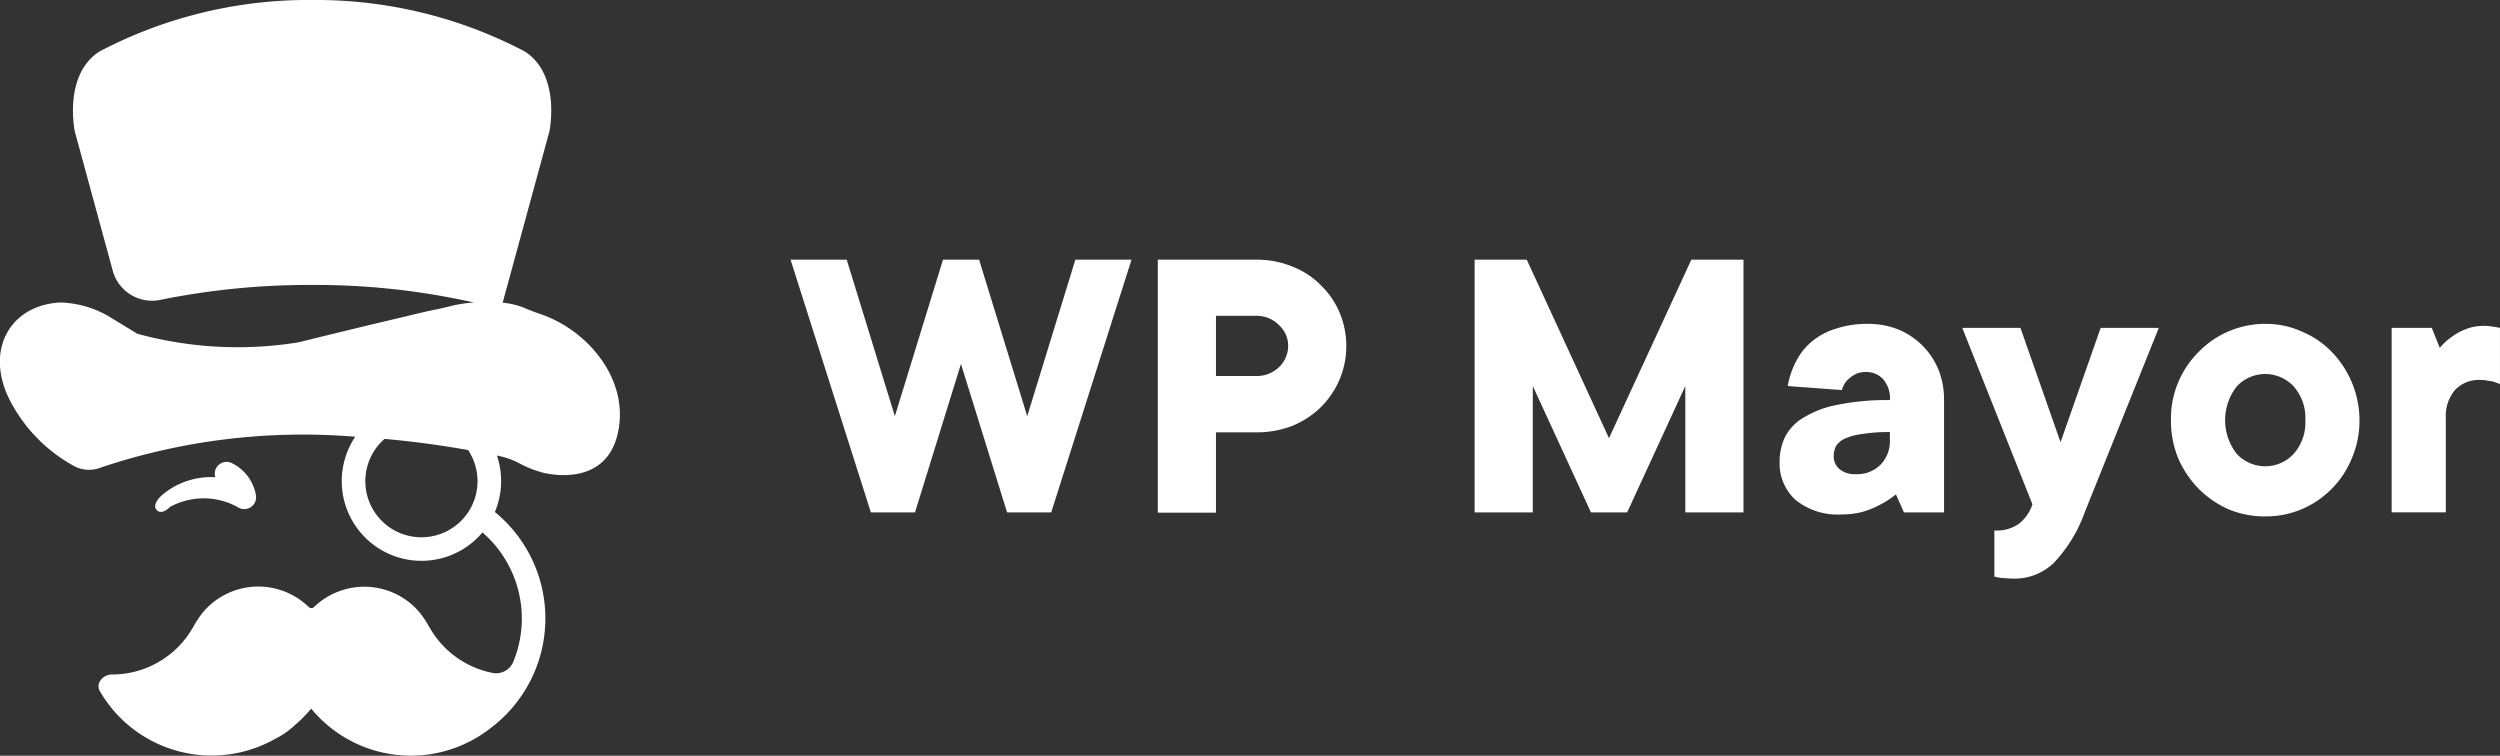
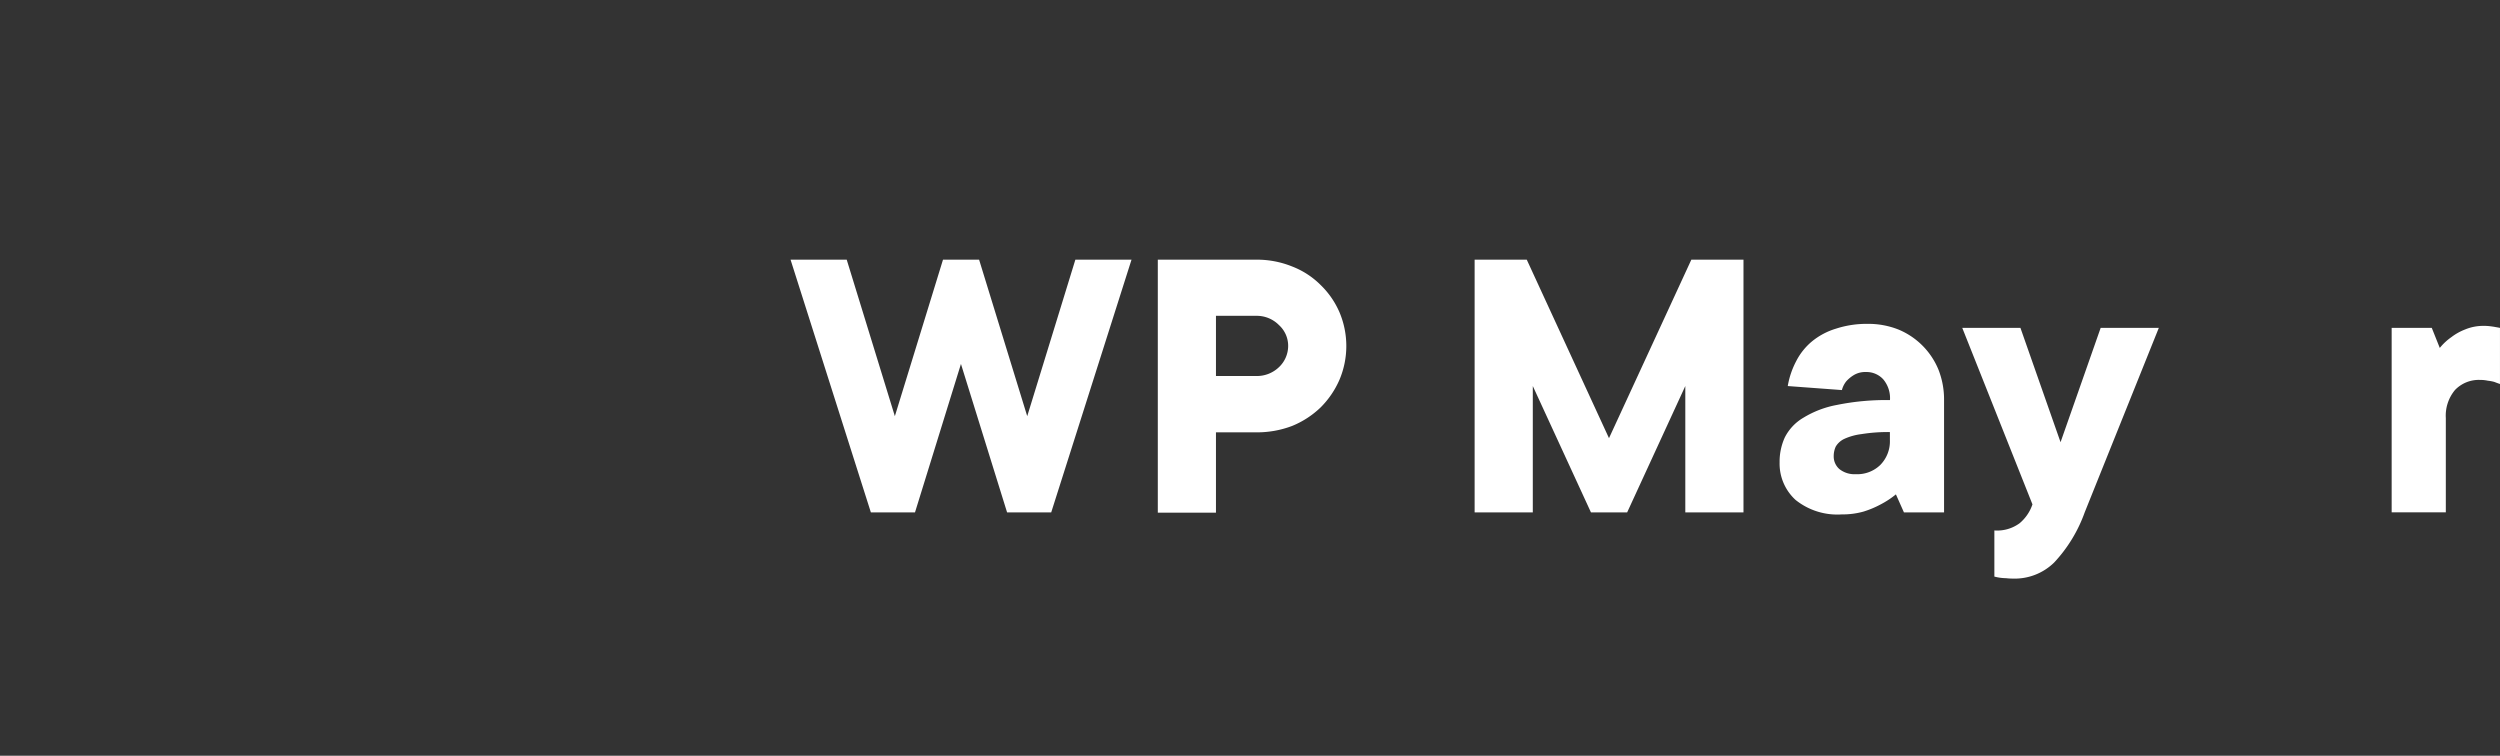
<svg xmlns="http://www.w3.org/2000/svg" id="Group_52937" data-name="Group 52937" width="121.402" height="36.698" viewBox="0 0 121.402 36.698">
  <rect x="0" y="0" width="121.402" height="36.698" fill="#333333" stroke="none" />
-   <path id="Path_200076" data-name="Path 200076" d="M6.127,13.992a1.982,1.982,0,0,0,2.368,1.325,36.435,36.435,0,0,1,7.293-.708,35.03,35.03,0,0,1,7.862.855,6.172,6.172,0,0,0-1.244.2c-.182.044-.385.093-.644.145-.374.075-.744.163-1.115.252h0l-.415.1c-1.705.4-3.407.816-5.109,1.235A18.456,18.456,0,0,1,7.3,16.979l-1.43-.871a4.991,4.991,0,0,0-2.286-.647c-2.469.1-3.8,2.374-2.374,4.937a7.625,7.625,0,0,0,3.077,3.038,1.568,1.568,0,0,0,1.277.027A30.906,30.906,0,0,1,17.882,21.98a3.871,3.871,0,0,0,6.177,4.648,5.525,5.525,0,0,1,1.5,6.275.9.9,0,0,1-1,.548,4.532,4.532,0,0,1-2.779-1.762,5.853,5.853,0,0,1-.332-.52h0a4.979,4.979,0,0,0-.4-.606,3.463,3.463,0,0,0-.989-.84,3.518,3.518,0,0,0-4.181.528.182.182,0,0,1-.253,0,3.517,3.517,0,0,0-4.189-.536,3.463,3.463,0,0,0-.989.84,4.983,4.983,0,0,0-.4.606,5.854,5.854,0,0,1-.332.52,4.522,4.522,0,0,1-3.649,1.845c-.443,0-.806.434-.582.817a6.276,6.276,0,0,0,8.479,2.326l.041-.023a4.026,4.026,0,0,0,.949-.663,6.3,6.3,0,0,0,.789-.8,6.272,6.272,0,0,0,8.727.936,6.667,6.667,0,0,0,.194-10.483,3.884,3.884,0,0,0,.1-2.742,3.887,3.887,0,0,1,1.13.4,5.237,5.237,0,0,0,1.084.425s2.968.833,3.633-1.815c.656-2.618-1.392-5.1-3.766-5.892-.25-.084-.442-.161-.613-.23a3.628,3.628,0,0,0-1.191-.309l2.272-8.324s.569-2.734-1.188-3.873A21.8,21.8,0,0,0,15.787.772,21.8,21.8,0,0,0,5.45,3.279C3.693,4.418,4.262,7.152,4.262,7.152ZM18.372,24.138a2.717,2.717,0,0,1,.934-2.053c1.289.115,2.643.291,4.056.542a2.724,2.724,0,1,1-4.99,1.511ZM11.131,23.5a.573.573,0,0,1,.778-.229,2.136,2.136,0,0,1,1.152,1.563.574.574,0,0,1-.843.59,3.412,3.412,0,0,0-3.329-.036c-.093.094-.414.383-.639.16s.064-.554.183-.674a3.662,3.662,0,0,1,2.654-.927A.573.573,0,0,1,11.131,23.5Z" transform="translate(-0.631 -0.772)" fill="#fff" fill-rule="evenodd" />
  <path id="Path_200077" data-name="Path 200077" d="M116.106,48.988h-2.143l-3.9-12.272h2.727l2.338,7.6,2.338-7.6h1.753l2.337,7.6,2.338-7.6h2.727l-3.9,12.272h-2.143l-2.24-7.208Z" transform="translate(-71.673 -24.106)" fill="#fff" />
  <path id="Path_200078" data-name="Path 200078" d="M165.662,36.716a4.534,4.534,0,0,1,1.753.331,3.977,3.977,0,0,1,1.383.9,4.1,4.1,0,0,1,.915,1.325,4.208,4.208,0,0,1,0,3.273,4.338,4.338,0,0,1-.915,1.344,4.384,4.384,0,0,1-1.383.9,4.783,4.783,0,0,1-1.753.312h-1.948v3.9H160.89V36.716Zm0,5.649a1.544,1.544,0,0,0,1.11-.428,1.42,1.42,0,0,0,.448-1.033,1.356,1.356,0,0,0-.448-1.013,1.507,1.507,0,0,0-1.11-.448h-1.948v2.922Z" transform="translate(-104.666 -24.106)" fill="#fff" />
  <path id="Path_200079" data-name="Path 200079" d="M215.275,36.716h2.532V48.988h-2.825V42.852l-2.824,6.136H210.4l-2.824-6.136v6.136h-2.825V36.716h2.532l3.993,8.668Z" transform="translate(-133.142 -24.106)" fill="#fff" />
  <path id="Path_200080" data-name="Path 200080" d="M251.241,45.6a3.95,3.95,0,0,1,1.48.273,3.58,3.58,0,0,1,1.948,1.948,3.95,3.95,0,0,1,.273,1.481v5.454h-1.948l-.39-.876a4.3,4.3,0,0,1-.74.487,4.648,4.648,0,0,1-.837.35,3.756,3.756,0,0,1-1.052.136,3.24,3.24,0,0,1-2.24-.7,2.386,2.386,0,0,1-.779-1.831,2.835,2.835,0,0,1,.253-1.208,2.33,2.33,0,0,1,.9-.955,4.791,4.791,0,0,1,1.636-.623,11.9,11.9,0,0,1,2.571-.234,1.422,1.422,0,0,0-.331-1.013,1.1,1.1,0,0,0-.838-.35,1.069,1.069,0,0,0-.6.156,1.621,1.621,0,0,0-.351.292,1.111,1.111,0,0,0-.214.428l-2.63-.195a4.017,4.017,0,0,1,.409-1.208,3.049,3.049,0,0,1,.76-.955,3.367,3.367,0,0,1,1.169-.623A4.8,4.8,0,0,1,251.241,45.6Zm-.584,7.3a1.605,1.605,0,0,0,1.188-.448,1.635,1.635,0,0,0,.467-1.208v-.39a8.1,8.1,0,0,0-1.383.1,2.835,2.835,0,0,0-.837.234.96.96,0,0,0-.409.37,1.117,1.117,0,0,0-.1.468.817.817,0,0,0,.273.623A1.179,1.179,0,0,0,250.657,52.9Z" transform="translate(-160.537 -29.873)" fill="#fff" />
  <path id="Path_200081" data-name="Path 200081" d="M272.238,46.155h2.825l1.948,5.552,1.948-5.552h2.824l-3.6,8.961A7.015,7.015,0,0,1,276.7,57.55a2.74,2.74,0,0,1-2.026.779,2.511,2.511,0,0,1-.312-.019,2.29,2.29,0,0,1-.565-.078v-2.24a1.845,1.845,0,0,0,1.227-.351,2.055,2.055,0,0,0,.623-.915Z" transform="translate(-176.949 -30.233)" fill="#fff" />
-   <path id="Path_200082" data-name="Path 200082" d="M301.123,50.275a4.57,4.57,0,0,1,1.344-3.312A4.508,4.508,0,0,1,305.7,45.6a4.252,4.252,0,0,1,1.773.37,4.348,4.348,0,0,1,1.461.994,4.787,4.787,0,0,1,1.344,3.312,4.613,4.613,0,0,1-.37,1.85,4.547,4.547,0,0,1-2.435,2.474,4.454,4.454,0,0,1-1.773.35,4.6,4.6,0,0,1-1.792-.35,4.84,4.84,0,0,1-1.442-.994,5.022,5.022,0,0,1-.993-1.481A4.835,4.835,0,0,1,301.123,50.275Zm6.526,0a2.3,2.3,0,0,0-.565-1.636,1.886,1.886,0,0,0-2.766,0,2.652,2.652,0,0,0,0,3.273,1.886,1.886,0,0,0,2.766,0A2.3,2.3,0,0,0,307.649,50.275Z" transform="translate(-195.7 -29.873)" fill="#fff" />
  <path id="Path_200083" data-name="Path 200083" d="M336.156,45.878a2.226,2.226,0,0,1,.312.019q.156.019.253.039.117.019.214.039V48.7c-.078-.026-.169-.059-.273-.1a1.9,1.9,0,0,0-.311-.059,1.8,1.8,0,0,0-.39-.039,1.6,1.6,0,0,0-1.208.487,1.94,1.94,0,0,0-.448,1.364v4.578h-2.63V45.975h1.948l.389.974a2.74,2.74,0,0,1,.565-.526,2.691,2.691,0,0,1,.662-.37A2.3,2.3,0,0,1,336.156,45.878Z" transform="translate(-215.534 -30.053)" fill="#fff" />
</svg>